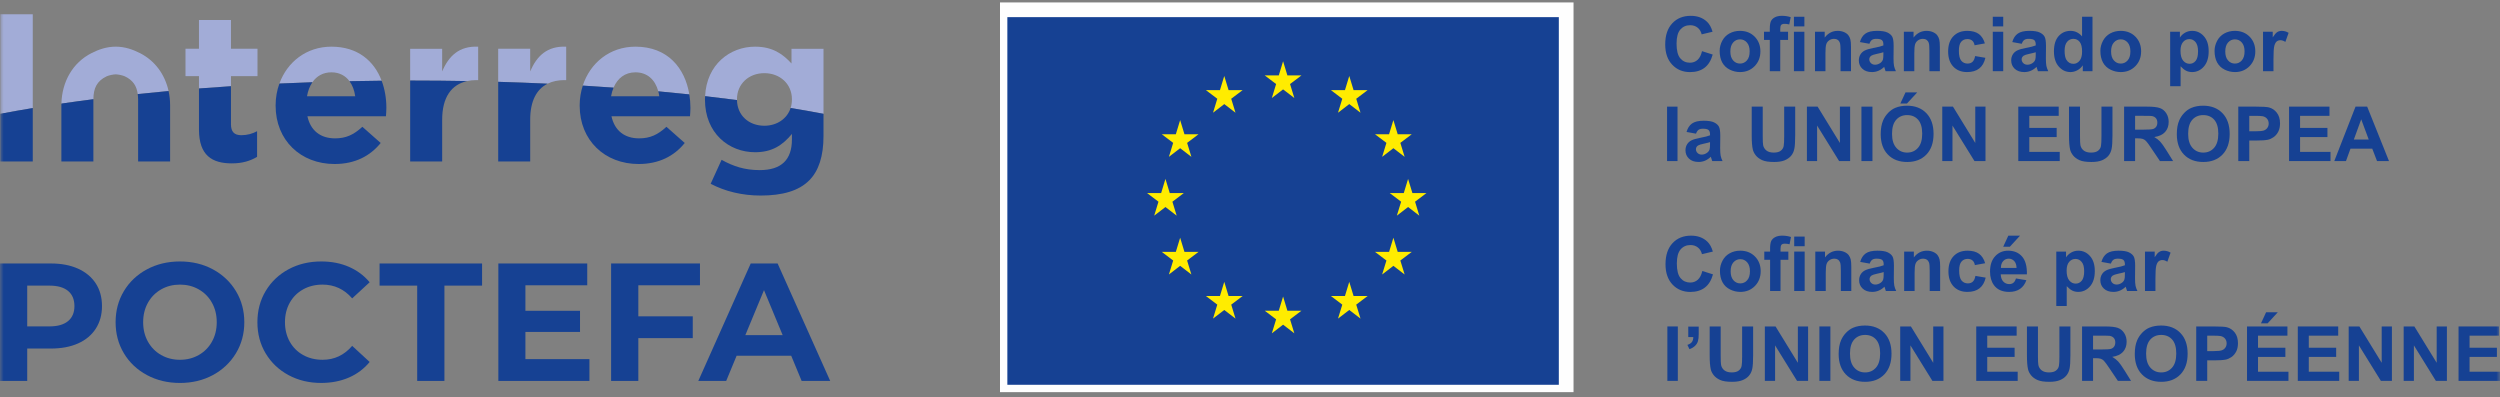
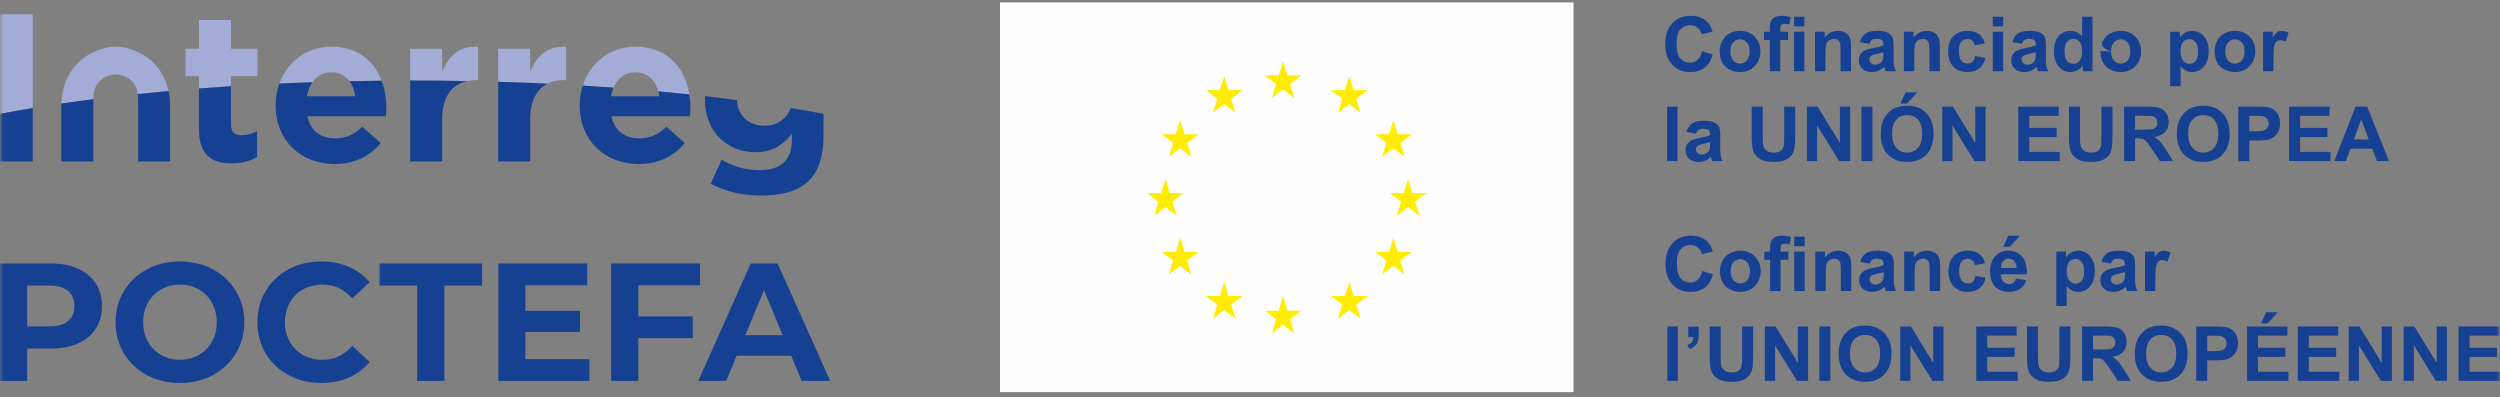
<svg xmlns="http://www.w3.org/2000/svg" xmlns:xlink="http://www.w3.org/1999/xlink" width="340px" height="54px" viewBox="0 0 340 54" version="1.1">
  <rect x="0" y="0" width="340" height="54" fill="#808080" stroke="none" />
  <title>Grupo</title>
  <defs>
    <polygon id="path-1" points="0 53 340 53 340 0 0 0" />
  </defs>
  <g id="Web" stroke="none" stroke-width="1" fill="none" fill-rule="evenodd">
    <g id="Solidigital" transform="translate(-124, -6932)">
      <g id="Grupo-18" transform="translate(79, 6665.129)">
        <g id="Grupo" transform="translate(45, 267.202)">
          <polygon id="Fill-1" fill="#FEFEFE" points="136 53 214 53 214 0 136 0" />
-           <polygon id="Fill-2" fill="#164193" points="137 52 212 52 212 2 137 2" />
          <polygon id="Fill-3" fill="#FFEC00" points="172.97 13 174.5 11.825 176.03 13 175.446 11.099 177 9.924 175.085 9.924 174.5 8 173.913 9.927 172 9.924 173.552 11.099" />
          <polygon id="Fill-4" fill="#FFEC00" points="164.972 15 166.501 13.825 168.028 15 167.446 13.099 169 11.925 167.086 11.925 166.499 10 165.913 11.928 164 11.925 165.552 13.099" />
          <polygon id="Fill-5" fill="#FFEC00" points="160.5 16 159.915 17.926 158 17.925 159.552 19.101 158.97 21 160.5 19.825 162.03 21 161.448 19.101 163 17.925 161.085 17.925" />
          <polygon id="Fill-6" fill="#FFEC00" points="158.5 27.825 160.028 29 159.448 27.101 161 25.925 159.085 25.925 158.5 24 157.915 25.929 156 25.925 157.552 27.101 156.97 29" />
          <polygon id="Fill-7" fill="#FFEC00" points="161.085 33.925 160.5 32 159.913 33.926 158 33.925 159.552 35.099 158.97 37 160.5 35.822 162.028 37 161.446 35.099 163 33.925" />
          <polygon id="Fill-8" fill="#FFEC00" points="167.085 39.924 166.5 38 165.913 39.925 164 39.924 165.552 41.099 164.97 43 166.5 41.825 168.028 43 167.448 41.099 169 39.924" />
          <polygon id="Fill-9" fill="#FFEC00" points="175.085 41.925 174.5 40 173.913 41.926 172 41.925 173.552 43.099 172.97 45 174.5 43.825 176.028 45 175.446 43.099 177 41.925" />
          <polygon id="Fill-10" fill="#FFEC00" points="184.085 39.924 183.499 38 182.912 39.925 181 39.924 182.551 41.099 181.969 43 183.499 41.825 185.029 43 184.446 41.099 186 39.924" />
          <polygon id="Fill-11" fill="#FFEC00" points="190.088 33.925 189.501 32 188.914 33.926 187 33.925 188.554 35.099 187.971 37 189.501 35.822 191.029 37 190.447 35.099 192 33.925" />
          <polygon id="Fill-12" fill="#FFEC00" points="194 25.925 192.086 25.925 191.499 24 190.914 25.926 189 25.925 190.554 27.099 189.972 29 191.499 27.822 193.027 29 192.448 27.099" />
          <polygon id="Fill-13" fill="#FFEC00" points="187.97 21 189.5 19.825 191.03 21 190.446 19.099 192 17.927 190.087 17.927 189.5 16 188.912 17.928 187 17.927 188.554 19.099" />
          <polygon id="Fill-14" fill="#FFEC00" points="183.499 10 182.914 11.926 181 11.923 182.55 13.101 181.97 15 183.501 13.824 185.028 15 184.448 13.101 186 11.923 184.084 11.923" />
          <g>
            <path d="M231.475,6.628 L232.927,7.088 C232.704,7.894 232.334,8.496 231.817,8.888 C231.299,9.279 230.643,9.475 229.848,9.475 C228.864,9.475 228.054,9.139 227.421,8.467 C226.786,7.797 226.47,6.879 226.47,5.714 C226.47,4.482 226.787,3.524 227.426,2.843 C228.062,2.161 228.9,1.821 229.937,1.821 C230.844,1.821 231.582,2.088 232.147,2.623 C232.485,2.94 232.738,3.394 232.907,3.987 L231.426,4.34 C231.336,3.956 231.154,3.653 230.876,3.431 C230.598,3.209 230.26,3.097 229.862,3.097 C229.312,3.097 228.867,3.295 228.524,3.689 C228.183,4.083 228.012,4.72 228.012,5.603 C228.012,6.538 228.18,7.205 228.518,7.602 C228.854,8 229.293,8.197 229.832,8.197 C230.23,8.197 230.572,8.072 230.859,7.819 C231.145,7.566 231.351,7.169 231.475,6.628" id="Fill-15" fill="#164193" />
            <path d="M235.328,6.668 C235.328,7.2 235.454,7.607 235.709,7.889 C235.96,8.173 236.273,8.315 236.642,8.315 C237.013,8.315 237.325,8.173 237.576,7.889 C237.828,7.607 237.953,7.197 237.953,6.659 C237.953,6.133 237.828,5.729 237.576,5.447 C237.325,5.162 237.013,5.021 236.642,5.021 C236.273,5.021 235.96,5.162 235.709,5.447 C235.454,5.729 235.328,6.136 235.328,6.668 M233.873,6.593 C233.873,6.12 233.989,5.665 234.22,5.224 C234.454,4.783 234.783,4.447 235.21,4.214 C235.636,3.982 236.113,3.866 236.638,3.866 C237.45,3.866 238.115,4.13 238.635,4.655 C239.154,5.183 239.414,5.848 239.414,6.652 C239.414,7.464 239.151,8.136 238.628,8.669 C238.104,9.203 237.444,9.47 236.647,9.47 C236.155,9.47 235.687,9.36 235.24,9.137 C234.794,8.914 234.454,8.589 234.22,8.161 C233.989,7.731 233.873,7.208 233.873,6.593" id="Fill-17" fill="#164193" />
            <path d="M239.904,3.987 L240.693,3.987 L240.693,3.583 C240.693,3.131 240.74,2.795 240.837,2.572 C240.933,2.351 241.109,2.17 241.367,2.031 C241.625,1.889 241.952,1.82 242.345,1.82 C242.75,1.82 243.146,1.881 243.535,2.002 L243.341,2.991 C243.116,2.938 242.9,2.911 242.689,2.911 C242.485,2.911 242.337,2.96 242.247,3.054 C242.158,3.151 242.114,3.335 242.114,3.608 L242.114,3.987 L243.175,3.987 L243.175,5.103 L242.114,5.103 L242.114,9.349 L240.693,9.349 L240.693,5.103 L239.904,5.103 L239.904,3.987 Z" id="Fill-19" fill="#164193" />
            <mask id="mask-2" fill="white">
              <use xlink:href="#path-1" />
            </mask>
            <g id="Clip-22" />
            <path d="M243.974,9.35 L245.395,9.35 L245.395,3.987 L243.974,3.987 L243.974,9.35 Z M243.974,3.259 L245.395,3.259 L245.395,1.947 L243.974,1.947 L243.974,3.259 Z" id="Fill-21" fill="#164193" mask="url(#mask-2)" />
            <path d="M251.735,9.349 L250.314,9.349 L250.314,6.613 C250.314,6.034 250.283,5.659 250.223,5.489 C250.162,5.318 250.064,5.186 249.926,5.092 C249.791,4.998 249.626,4.951 249.434,4.951 C249.187,4.951 248.967,5.018 248.771,5.153 C248.576,5.288 248.442,5.466 248.37,5.689 C248.298,5.91 248.261,6.321 248.261,6.921 L248.261,9.349 L246.84,9.349 L246.84,3.987 L248.159,3.987 L248.159,4.775 C248.629,4.169 249.219,3.866 249.929,3.866 C250.243,3.866 250.53,3.922 250.789,4.034 C251.048,4.147 251.245,4.291 251.378,4.466 C251.512,4.641 251.603,4.839 251.657,5.062 C251.708,5.285 251.735,5.602 251.735,6.017 L251.735,9.349 Z" id="Fill-23" fill="#164193" mask="url(#mask-2)" />
            <path d="M256.139,6.774 C255.957,6.835 255.669,6.907 255.275,6.991 C254.88,7.075 254.623,7.157 254.502,7.239 C254.316,7.37 254.223,7.537 254.223,7.738 C254.223,7.937 254.297,8.108 254.445,8.254 C254.593,8.399 254.783,8.471 255.011,8.471 C255.269,8.471 255.512,8.386 255.745,8.218 C255.916,8.089 256.029,7.934 256.083,7.749 C256.121,7.628 256.139,7.397 256.139,7.056 L256.139,6.774 Z M254.239,5.623 L252.949,5.391 C253.093,4.871 253.343,4.488 253.697,4.239 C254.05,3.989 254.577,3.865 255.275,3.865 C255.908,3.865 256.38,3.94 256.69,4.09 C256.999,4.24 257.219,4.43 257.345,4.661 C257.471,4.892 257.535,5.314 257.535,5.931 L257.519,7.587 C257.519,8.058 257.541,8.407 257.587,8.629 C257.633,8.854 257.718,9.094 257.843,9.35 L256.436,9.35 C256.4,9.256 256.355,9.114 256.301,8.931 C256.278,8.846 256.26,8.791 256.249,8.763 C256.007,8.998 255.748,9.176 255.471,9.293 C255.195,9.411 254.901,9.471 254.586,9.471 C254.035,9.471 253.598,9.32 253.28,9.02 C252.961,8.722 252.802,8.342 252.802,7.885 C252.802,7.582 252.875,7.312 253.019,7.074 C253.164,6.837 253.368,6.656 253.629,6.529 C253.89,6.403 254.267,6.292 254.759,6.198 C255.423,6.074 255.883,5.958 256.139,5.849 L256.139,5.708 C256.139,5.436 256.072,5.242 255.937,5.126 C255.801,5.009 255.547,4.951 255.173,4.951 C254.92,4.951 254.723,5 254.582,5.1 C254.44,5.199 254.326,5.374 254.239,5.623 L254.239,5.623 Z" id="Fill-24" fill="#164193" mask="url(#mask-2)" />
            <path d="M263.82,9.349 L262.399,9.349 L262.399,6.613 C262.399,6.034 262.369,5.659 262.308,5.489 C262.247,5.318 262.149,5.186 262.013,5.092 C261.876,4.998 261.711,4.951 261.519,4.951 C261.272,4.951 261.052,5.018 260.856,5.153 C260.661,5.288 260.527,5.466 260.455,5.689 C260.383,5.91 260.346,6.321 260.346,6.921 L260.346,9.349 L258.925,9.349 L258.925,3.987 L260.244,3.987 L260.244,4.775 C260.714,4.169 261.304,3.866 262.014,3.866 C262.329,3.866 262.615,3.922 262.874,4.034 C263.133,4.147 263.33,4.291 263.463,4.466 C263.597,4.641 263.688,4.839 263.742,5.062 C263.793,5.285 263.82,5.602 263.82,6.017 L263.82,9.349 Z" id="Fill-25" fill="#164193" mask="url(#mask-2)" />
            <path d="M269.943,5.572 L268.542,5.825 C268.495,5.546 268.387,5.335 268.221,5.194 C268.053,5.053 267.838,4.982 267.571,4.982 C267.217,4.982 266.934,5.103 266.724,5.348 C266.513,5.591 266.408,5.999 266.408,6.572 C266.408,7.208 266.514,7.657 266.728,7.921 C266.944,8.183 267.231,8.315 267.591,8.315 C267.86,8.315 268.082,8.238 268.253,8.084 C268.426,7.932 268.547,7.668 268.618,7.294 L270.012,7.531 C269.869,8.17 269.589,8.654 269.179,8.98 C268.768,9.307 268.217,9.47 267.525,9.47 C266.739,9.47 266.114,9.224 265.647,8.728 C265.18,8.233 264.947,7.549 264.947,6.673 C264.947,5.787 265.18,5.098 265.65,4.605 C266.118,4.112 266.752,3.866 267.55,3.866 C268.204,3.866 268.724,4.006 269.111,4.287 C269.496,4.568 269.773,4.996 269.943,5.572" id="Fill-26" fill="#164193" mask="url(#mask-2)" />
            <path d="M271.019,9.35 L272.439,9.35 L272.439,3.987 L271.019,3.987 L271.019,9.35 Z M271.019,3.259 L272.439,3.259 L272.439,1.947 L271.019,1.947 L271.019,3.259 Z" id="Fill-27" fill="#164193" mask="url(#mask-2)" />
            <path d="M276.86,6.774 C276.677,6.835 276.39,6.907 275.995,6.991 C275.601,7.075 275.343,7.157 275.222,7.239 C275.036,7.37 274.944,7.537 274.944,7.738 C274.944,7.937 275.017,8.108 275.165,8.254 C275.313,8.399 275.503,8.471 275.731,8.471 C275.989,8.471 276.232,8.386 276.465,8.218 C276.636,8.089 276.75,7.934 276.803,7.749 C276.841,7.628 276.86,7.397 276.86,7.056 L276.86,6.774 Z M274.959,5.623 L273.669,5.391 C273.813,4.871 274.063,4.488 274.417,4.239 C274.771,3.989 275.297,3.865 275.995,3.865 C276.629,3.865 277.1,3.94 277.41,4.09 C277.719,4.24 277.939,4.43 278.065,4.661 C278.191,4.892 278.255,5.314 278.255,5.931 L278.24,7.587 C278.24,8.058 278.262,8.407 278.307,8.629 C278.353,8.854 278.438,9.094 278.564,9.35 L277.157,9.35 C277.121,9.256 277.075,9.114 277.022,8.931 C276.998,8.846 276.981,8.791 276.97,8.763 C276.728,8.998 276.468,9.176 276.192,9.293 C275.915,9.411 275.621,9.471 275.307,9.471 C274.755,9.471 274.318,9.32 273.999,9.02 C273.681,8.722 273.523,8.342 273.523,7.885 C273.523,7.582 273.595,7.312 273.74,7.074 C273.884,6.837 274.088,6.656 274.349,6.529 C274.61,6.403 274.988,6.292 275.478,6.198 C276.143,6.074 276.603,5.958 276.86,5.849 L276.86,5.708 C276.86,5.436 276.792,5.242 276.657,5.126 C276.522,5.009 276.267,4.951 275.893,4.951 C275.64,4.951 275.443,5 275.302,5.1 C275.16,5.199 275.046,5.374 274.959,5.623 L274.959,5.623 Z" id="Fill-28" fill="#164193" mask="url(#mask-2)" />
            <path d="M280.787,6.552 C280.787,7.125 280.867,7.538 281.024,7.793 C281.254,8.164 281.574,8.349 281.986,8.349 C282.313,8.349 282.59,8.211 282.821,7.933 C283.049,7.655 283.163,7.241 283.163,6.688 C283.163,6.071 283.052,5.629 282.83,5.357 C282.607,5.087 282.323,4.951 281.975,4.951 C281.639,4.951 281.356,5.084 281.13,5.352 C280.902,5.619 280.787,6.02 280.787,6.552 L280.787,6.552 Z M284.58,9.349 L283.259,9.349 L283.259,8.561 C283.041,8.867 282.782,9.096 282.484,9.246 C282.186,9.396 281.884,9.47 281.581,9.47 C280.964,9.47 280.435,9.222 279.996,8.726 C279.556,8.23 279.336,7.536 279.336,6.648 C279.336,5.739 279.55,5.048 279.977,4.575 C280.406,4.101 280.947,3.866 281.601,3.866 C282.202,3.866 282.72,4.114 283.159,4.613 L283.159,1.946 L284.58,1.946 L284.58,9.349 Z" id="Fill-29" fill="#164193" mask="url(#mask-2)" />
-             <path d="M287.108,6.668 C287.108,7.2 287.234,7.607 287.487,7.889 C287.74,8.173 288.053,8.315 288.422,8.315 C288.793,8.315 289.104,8.173 289.356,7.889 C289.607,7.607 289.733,7.197 289.733,6.659 C289.733,6.133 289.607,5.729 289.356,5.447 C289.104,5.162 288.793,5.021 288.422,5.021 C288.053,5.021 287.74,5.162 287.487,5.447 C287.234,5.729 287.108,6.136 287.108,6.668 M285.651,6.593 C285.651,6.12 285.769,5.665 286,5.224 C286.234,4.783 286.563,4.447 286.99,4.214 C287.416,3.982 287.892,3.866 288.417,3.866 C289.23,3.866 289.895,4.13 290.415,4.655 C290.934,5.183 291.193,5.848 291.193,6.652 C291.193,7.464 290.931,8.136 290.407,8.669 C289.884,9.203 289.224,9.47 288.427,9.47 C287.935,9.47 287.466,9.36 287.02,9.137 C286.574,8.914 286.234,8.589 286,8.161 C285.769,7.731 285.651,7.208 285.651,6.593" id="Fill-30" fill="#164193" mask="url(#mask-2)" />
+             <path d="M287.108,6.668 C287.108,7.2 287.234,7.607 287.487,7.889 C287.74,8.173 288.053,8.315 288.422,8.315 C288.793,8.315 289.104,8.173 289.356,7.889 C289.607,7.607 289.733,7.197 289.733,6.659 C289.733,6.133 289.607,5.729 289.356,5.447 C289.104,5.162 288.793,5.021 288.422,5.021 C288.053,5.021 287.74,5.162 287.487,5.447 C287.234,5.729 287.108,6.136 287.108,6.668 C285.651,6.12 285.769,5.665 286,5.224 C286.234,4.783 286.563,4.447 286.99,4.214 C287.416,3.982 287.892,3.866 288.417,3.866 C289.23,3.866 289.895,4.13 290.415,4.655 C290.934,5.183 291.193,5.848 291.193,6.652 C291.193,7.464 290.931,8.136 290.407,8.669 C289.884,9.203 289.224,9.47 288.427,9.47 C287.935,9.47 287.466,9.36 287.02,9.137 C286.574,8.914 286.234,8.589 286,8.161 C285.769,7.731 285.651,7.208 285.651,6.593" id="Fill-30" fill="#164193" mask="url(#mask-2)" />
            <path d="M296.548,6.577 C296.548,7.18 296.668,7.626 296.906,7.913 C297.145,8.2 297.438,8.345 297.782,8.345 C298.112,8.345 298.387,8.213 298.606,7.947 C298.824,7.684 298.934,7.25 298.934,6.648 C298.934,6.086 298.821,5.668 298.595,5.395 C298.37,5.123 298.09,4.987 297.757,4.987 C297.408,4.987 297.12,5.12 296.892,5.387 C296.663,5.656 296.548,6.051 296.548,6.577 L296.548,6.577 Z M295.141,3.987 L296.466,3.987 L296.466,4.775 C296.638,4.505 296.872,4.287 297.164,4.117 C297.458,3.949 297.782,3.866 298.14,3.866 C298.764,3.866 299.293,4.109 299.728,4.598 C300.163,5.086 300.38,5.765 300.38,6.638 C300.38,7.533 300.16,8.228 299.723,8.726 C299.285,9.222 298.753,9.47 298.131,9.47 C297.834,9.47 297.565,9.412 297.325,9.294 C297.083,9.175 296.829,8.974 296.562,8.688 L296.562,11.39 L295.141,11.39 L295.141,3.987 Z" id="Fill-31" fill="#164193" mask="url(#mask-2)" />
            <path d="M302.636,6.668 C302.636,7.2 302.762,7.607 303.016,7.889 C303.268,8.173 303.58,8.315 303.95,8.315 C304.321,8.315 304.632,8.173 304.884,7.889 C305.135,7.607 305.261,7.197 305.261,6.659 C305.261,6.133 305.135,5.729 304.884,5.447 C304.632,5.162 304.321,5.021 303.95,5.021 C303.58,5.021 303.268,5.162 303.016,5.447 C302.762,5.729 302.636,6.136 302.636,6.668 M301.18,6.593 C301.18,6.12 301.297,5.665 301.528,5.224 C301.762,4.783 302.09,4.447 302.518,4.214 C302.944,3.982 303.42,3.866 303.945,3.866 C304.758,3.866 305.423,4.13 305.943,4.655 C306.462,5.183 306.721,5.848 306.721,6.652 C306.721,7.464 306.459,8.136 305.935,8.669 C305.412,9.203 304.751,9.47 303.955,9.47 C303.463,9.47 302.994,9.36 302.548,9.137 C302.101,8.914 301.762,8.589 301.528,8.161 C301.297,7.731 301.18,7.208 301.18,6.593" id="Fill-32" fill="#164193" mask="url(#mask-2)" />
            <path d="M309.193,9.349 L307.772,9.349 L307.772,3.987 L309.092,3.987 L309.092,4.75 C309.319,4.389 309.522,4.152 309.701,4.037 C309.881,3.922 310.086,3.866 310.315,3.866 C310.639,3.866 310.95,3.954 311.251,4.133 L310.81,5.37 C310.572,5.216 310.35,5.138 310.144,5.138 C309.944,5.138 309.776,5.192 309.638,5.302 C309.5,5.412 309.391,5.61 309.311,5.896 C309.232,6.181 309.193,6.781 309.193,7.693 L309.193,9.349 Z" id="Fill-33" fill="#164193" mask="url(#mask-2)" />
            <polygon id="Fill-34" fill="#164193" mask="url(#mask-2)" points="226.721 21.574 228.142 21.574 228.142 14.171 226.721 14.171" />
            <path d="M232.562,18.998 C232.38,19.059 232.092,19.131 231.698,19.214 C231.303,19.299 231.045,19.381 230.924,19.462 C230.739,19.594 230.646,19.761 230.646,19.962 C230.646,20.161 230.72,20.332 230.868,20.478 C231.016,20.622 231.206,20.695 231.434,20.695 C231.691,20.695 231.935,20.61 232.168,20.442 C232.341,20.313 232.452,20.158 232.506,19.973 C232.543,19.852 232.562,19.621 232.562,19.28 L232.562,18.998 Z M230.662,17.847 L229.371,17.615 C229.516,17.095 229.766,16.712 230.12,16.462 C230.473,16.213 231,16.089 231.698,16.089 C232.331,16.089 232.803,16.164 233.112,16.313 C233.422,16.464 233.642,16.654 233.768,16.885 C233.895,17.116 233.958,17.538 233.958,18.155 L233.942,19.811 C233.942,20.282 233.966,20.63 234.01,20.853 C234.055,21.078 234.14,21.318 234.266,21.574 L232.861,21.574 C232.823,21.48 232.778,21.338 232.724,21.155 C232.701,21.07 232.683,21.015 232.672,20.987 C232.43,21.222 232.171,21.4 231.894,21.517 C231.618,21.635 231.324,21.695 231.009,21.695 C230.458,21.695 230.021,21.544 229.703,21.244 C229.384,20.944 229.225,20.566 229.225,20.109 C229.225,19.806 229.298,19.536 229.442,19.298 C229.587,19.061 229.791,18.88 230.052,18.753 C230.313,18.627 230.69,18.516 231.182,18.422 C231.845,18.298 232.306,18.181 232.562,18.073 L232.562,17.932 C232.562,17.66 232.495,17.466 232.359,17.349 C232.224,17.233 231.97,17.175 231.596,17.175 C231.343,17.175 231.146,17.224 231.005,17.324 C230.863,17.423 230.748,17.597 230.662,17.847 L230.662,17.847 Z" id="Fill-35" fill="#164193" mask="url(#mask-2)" />
            <path d="M238.234,14.17 L239.731,14.17 L239.731,18.18 C239.731,18.815 239.75,19.228 239.787,19.417 C239.852,19.72 240.004,19.963 240.245,20.147 C240.485,20.33 240.815,20.421 241.233,20.421 C241.658,20.421 241.977,20.335 242.194,20.162 C242.409,19.988 242.54,19.776 242.582,19.523 C242.626,19.271 242.648,18.852 242.648,18.266 L242.648,14.17 L244.146,14.17 L244.146,18.059 C244.146,18.947 244.105,19.575 244.023,19.943 C243.943,20.308 243.794,20.619 243.577,20.872 C243.359,21.123 243.068,21.324 242.705,21.475 C242.34,21.624 241.865,21.699 241.279,21.699 C240.572,21.699 240.034,21.618 239.668,21.454 C239.303,21.291 239.014,21.079 238.8,20.819 C238.59,20.558 238.448,20.283 238.382,19.998 C238.283,19.574 238.234,18.947 238.234,18.118 L238.234,14.17 Z" id="Fill-36" fill="#164193" mask="url(#mask-2)" />
            <polygon id="Fill-37" fill="#164193" mask="url(#mask-2)" points="245.739 21.573 245.739 14.17 247.194 14.17 250.228 19.113 250.228 14.17 251.619 14.17 251.619 21.573 250.118 21.573 247.128 16.746 247.128 21.573" />
            <polygon id="Fill-38" fill="#164193" mask="url(#mask-2)" points="253.156 21.574 254.653 21.574 254.653 14.171 253.156 14.171" />
            <path d="M258.45,13.746 L259.148,12.236 L260.74,12.236 L259.35,13.746 L258.45,13.746 Z M257.316,17.867 C257.316,18.705 257.511,19.341 257.9,19.773 C258.286,20.206 258.778,20.422 259.376,20.422 C259.971,20.422 260.462,20.207 260.844,19.779 C261.226,19.349 261.419,18.705 261.419,17.846 C261.419,16.999 261.232,16.365 260.859,15.947 C260.487,15.531 259.992,15.322 259.376,15.322 C258.758,15.322 258.261,15.533 257.884,15.955 C257.505,16.379 257.316,17.014 257.316,17.867 L257.316,17.867 Z M255.776,17.917 C255.776,17.164 255.888,16.531 256.114,16.019 C256.282,15.641 256.513,15.303 256.804,15.003 C257.096,14.704 257.414,14.481 257.763,14.336 C258.223,14.142 258.756,14.044 259.36,14.044 C260.452,14.044 261.326,14.382 261.982,15.058 C262.637,15.735 262.964,16.677 262.964,17.883 C262.964,19.077 262.64,20.011 261.989,20.688 C261.339,21.361 260.468,21.699 259.38,21.699 C258.278,21.699 257.401,21.364 256.751,20.691 C256.1,20.021 255.776,19.096 255.776,17.917 L255.776,17.917 Z" id="Fill-39" fill="#164193" mask="url(#mask-2)" />
            <polygon id="Fill-40" fill="#164193" mask="url(#mask-2)" points="264.148 21.573 264.148 14.17 265.603 14.17 268.637 19.113 268.637 14.17 270.028 14.17 270.028 21.573 268.527 21.573 265.537 16.746 265.537 21.573" />
            <polygon id="Fill-41" fill="#164193" mask="url(#mask-2)" points="274.488 21.573 274.488 14.17 279.983 14.17 279.983 15.423 275.984 15.423 275.984 17.063 279.706 17.063 279.706 18.311 275.984 18.311 275.984 20.325 280.124 20.325 280.124 21.573" />
            <path d="M281.384,14.17 L282.881,14.17 L282.881,18.18 C282.881,18.815 282.9,19.228 282.937,19.417 C283.002,19.72 283.154,19.963 283.395,20.147 C283.635,20.33 283.965,20.421 284.383,20.421 C284.808,20.421 285.127,20.335 285.344,20.162 C285.559,19.988 285.69,19.776 285.732,19.523 C285.776,19.271 285.798,18.852 285.798,18.266 L285.798,14.17 L287.296,14.17 L287.296,18.059 C287.296,18.947 287.255,19.575 287.173,19.943 C287.093,20.308 286.944,20.619 286.727,20.872 C286.51,21.123 286.218,21.324 285.855,21.475 C285.49,21.624 285.015,21.699 284.429,21.699 C283.722,21.699 283.184,21.618 282.818,21.454 C282.453,21.291 282.164,21.079 281.95,20.819 C281.74,20.558 281.598,20.283 281.532,19.998 C281.435,19.574 281.384,18.947 281.384,18.118 L281.384,14.17 Z" id="Fill-42" fill="#164193" mask="url(#mask-2)" />
            <path d="M290.374,17.301 L291.482,17.301 C292.199,17.301 292.647,17.271 292.826,17.21 C293.006,17.15 293.145,17.045 293.246,16.898 C293.347,16.748 293.398,16.563 293.398,16.342 C293.398,16.092 293.331,15.891 293.199,15.739 C293.065,15.585 292.878,15.488 292.635,15.447 C292.514,15.431 292.149,15.422 291.542,15.422 L290.374,15.422 L290.374,17.301 Z M288.878,21.573 L288.878,14.171 L292.028,14.171 C292.82,14.171 293.395,14.237 293.755,14.37 C294.114,14.502 294.401,14.739 294.617,15.08 C294.832,15.419 294.94,15.808 294.94,16.246 C294.94,16.802 294.777,17.26 294.45,17.621 C294.122,17.984 293.634,18.212 292.983,18.306 C293.307,18.494 293.575,18.701 293.785,18.927 C293.996,19.152 294.279,19.554 294.637,20.128 L295.541,21.573 L293.752,21.573 L292.669,19.962 C292.286,19.386 292.023,19.023 291.88,18.874 C291.739,18.725 291.589,18.621 291.431,18.566 C291.272,18.51 291.022,18.483 290.678,18.483 L290.374,18.483 L290.374,21.573 L288.878,21.573 Z" id="Fill-43" fill="#164193" mask="url(#mask-2)" />
            <path d="M297.589,17.867 C297.589,18.705 297.782,19.341 298.17,19.772 C298.557,20.206 299.049,20.422 299.646,20.422 C300.242,20.422 300.732,20.207 301.114,19.779 C301.498,19.349 301.69,18.705 301.69,17.846 C301.69,16.999 301.503,16.364 301.13,15.948 C300.758,15.531 300.262,15.322 299.646,15.322 C299.029,15.322 298.533,15.532 298.155,15.955 C297.777,16.378 297.589,17.016 297.589,17.867 M296.047,17.917 C296.047,17.163 296.158,16.531 296.385,16.019 C296.553,15.642 296.784,15.303 297.076,15.003 C297.367,14.703 297.686,14.482 298.034,14.338 C298.496,14.141 299.029,14.044 299.631,14.044 C300.723,14.044 301.599,14.382 302.254,15.06 C302.909,15.736 303.236,16.677 303.236,17.882 C303.236,19.077 302.911,20.013 302.26,20.688 C301.61,21.363 300.74,21.699 299.651,21.699 C298.549,21.699 297.674,21.364 297.023,20.692 C296.372,20.02 296.047,19.096 296.047,17.917" id="Fill-44" fill="#164193" mask="url(#mask-2)" />
            <path d="M305.902,15.423 L305.902,17.523 L306.721,17.523 C307.31,17.523 307.705,17.485 307.905,17.407 C308.103,17.33 308.258,17.209 308.371,17.044 C308.485,16.879 308.541,16.686 308.541,16.468 C308.541,16.198 308.461,15.977 308.304,15.801 C308.145,15.627 307.945,15.517 307.702,15.473 C307.523,15.44 307.164,15.423 306.625,15.423 L305.902,15.423 Z M304.406,21.573 L304.406,14.17 L306.806,14.17 C307.718,14.17 308.31,14.208 308.587,14.281 C309.011,14.393 309.366,14.635 309.652,15.005 C309.94,15.379 310.083,15.859 310.083,16.448 C310.083,16.903 310,17.284 309.835,17.594 C309.67,17.904 309.461,18.146 309.206,18.324 C308.951,18.499 308.694,18.617 308.43,18.675 C308.073,18.746 307.556,18.78 306.877,18.78 L305.902,18.78 L305.902,21.573 L304.406,21.573 Z" id="Fill-45" fill="#164193" mask="url(#mask-2)" />
            <polygon id="Fill-46" fill="#164193" mask="url(#mask-2)" points="311.312 21.573 311.312 14.17 316.807 14.17 316.807 15.423 312.809 15.423 312.809 17.063 316.531 17.063 316.531 18.311 312.809 18.311 312.809 20.325 316.949 20.325 316.949 21.573" />
            <path d="M322.147,18.644 L321.125,15.897 L320.124,18.644 L322.147,18.644 Z M324.902,21.574 L323.275,21.574 L322.628,19.892 L319.663,19.892 L319.052,21.574 L317.464,21.574 L320.352,14.17 L321.935,14.17 L324.902,21.574 Z" id="Fill-47" fill="#164193" mask="url(#mask-2)" />
            <path d="M231.515,36.524 L232.966,36.984 C232.743,37.792 232.373,38.392 231.856,38.784 C231.339,39.177 230.682,39.373 229.887,39.373 C228.903,39.373 228.093,39.037 227.46,38.365 C226.826,37.693 226.509,36.775 226.509,35.61 C226.509,34.378 226.828,33.422 227.464,32.739 C228.101,32.058 228.939,31.717 229.978,31.717 C230.885,31.717 231.62,31.984 232.186,32.519 C232.524,32.836 232.777,33.291 232.945,33.883 L231.465,34.237 C231.377,33.853 231.193,33.55 230.916,33.328 C230.638,33.106 230.3,32.995 229.902,32.995 C229.352,32.995 228.906,33.191 228.565,33.585 C228.222,33.979 228.051,34.616 228.051,35.499 C228.051,36.434 228.219,37.101 228.557,37.499 C228.895,37.896 229.332,38.095 229.871,38.095 C230.27,38.095 230.611,37.968 230.899,37.715 C231.183,37.462 231.389,37.067 231.515,36.524" id="Fill-48" fill="#164193" mask="url(#mask-2)" />
            <path d="M235.368,36.564 C235.368,37.096 235.495,37.503 235.748,37.785 C236,38.07 236.313,38.211 236.682,38.211 C237.053,38.211 237.364,38.07 237.616,37.785 C237.867,37.503 237.993,37.093 237.993,36.555 C237.993,36.029 237.867,35.625 237.616,35.343 C237.364,35.059 237.053,34.917 236.682,34.917 C236.313,34.917 236,35.059 235.748,35.343 C235.495,35.625 235.368,36.032 235.368,36.564 M233.912,36.489 C233.912,36.018 234.029,35.561 234.261,35.12 C234.494,34.679 234.823,34.343 235.25,34.11 C235.676,33.878 236.152,33.762 236.677,33.762 C237.49,33.762 238.155,34.026 238.675,34.553 C239.194,35.079 239.453,35.745 239.453,36.55 C239.453,37.362 239.191,38.033 238.667,38.567 C238.144,39.099 237.484,39.368 236.688,39.368 C236.195,39.368 235.726,39.256 235.28,39.033 C234.834,38.812 234.494,38.486 234.261,38.057 C234.029,37.627 233.912,37.104 233.912,36.489" id="Fill-49" fill="#164193" mask="url(#mask-2)" />
            <path d="M239.943,33.883 L240.732,33.883 L240.732,33.48 C240.732,33.029 240.779,32.692 240.877,32.469 C240.973,32.247 241.149,32.067 241.407,31.927 C241.664,31.787 241.991,31.717 242.386,31.717 C242.79,31.717 243.186,31.776 243.574,31.899 L243.381,32.888 C243.156,32.835 242.939,32.808 242.73,32.808 C242.524,32.808 242.376,32.856 242.287,32.951 C242.197,33.048 242.153,33.232 242.153,33.503 L242.153,33.883 L243.216,33.883 L243.216,34.999 L242.153,34.999 L242.153,39.246 L240.732,39.246 L240.732,34.999 L239.943,34.999 L239.943,33.883 Z" id="Fill-50" fill="#164193" mask="url(#mask-2)" />
            <path d="M244.013,39.245 L245.434,39.245 L245.434,33.883 L244.013,33.883 L244.013,39.245 Z M244.013,33.156 L245.434,33.156 L245.434,31.844 L244.013,31.844 L244.013,33.156 Z" id="Fill-51" fill="#164193" mask="url(#mask-2)" />
            <path d="M251.776,39.246 L250.355,39.246 L250.355,36.51 C250.355,35.929 250.325,35.555 250.263,35.386 C250.202,35.215 250.105,35.083 249.968,34.989 C249.831,34.894 249.666,34.847 249.474,34.847 C249.228,34.847 249.008,34.915 248.813,35.05 C248.616,35.185 248.483,35.362 248.41,35.585 C248.338,35.806 248.302,36.218 248.302,36.816 L248.302,39.246 L246.881,39.246 L246.881,33.883 L248.201,33.883 L248.201,34.672 C248.67,34.066 249.259,33.763 249.97,33.763 C250.284,33.763 250.57,33.818 250.829,33.931 C251.089,34.044 251.285,34.188 251.419,34.362 C251.552,34.538 251.644,34.736 251.697,34.959 C251.749,35.18 251.776,35.499 251.776,35.913 L251.776,39.246 Z" id="Fill-52" fill="#164193" mask="url(#mask-2)" />
            <path d="M256.179,36.671 C255.997,36.732 255.709,36.804 255.315,36.887 C254.92,36.972 254.662,37.054 254.541,37.135 C254.356,37.267 254.263,37.432 254.263,37.635 C254.263,37.834 254.337,38.005 254.485,38.149 C254.632,38.295 254.823,38.368 255.05,38.368 C255.308,38.368 255.552,38.283 255.785,38.115 C255.957,37.988 256.069,37.831 256.122,37.646 C256.16,37.523 256.179,37.294 256.179,36.953 L256.179,36.671 Z M254.279,35.52 L252.988,35.288 C253.133,34.768 253.383,34.385 253.736,34.135 C254.09,33.887 254.617,33.762 255.315,33.762 C255.948,33.762 256.42,33.837 256.729,33.986 C257.039,34.137 257.259,34.327 257.385,34.558 C257.51,34.787 257.575,35.211 257.575,35.828 L257.559,37.484 C257.559,37.955 257.581,38.302 257.627,38.526 C257.672,38.751 257.757,38.989 257.883,39.247 L256.476,39.247 C256.44,39.151 256.394,39.011 256.341,38.826 C256.317,38.743 256.3,38.686 256.291,38.66 C256.047,38.897 255.788,39.072 255.511,39.19 C255.234,39.308 254.94,39.368 254.626,39.368 C254.074,39.368 253.637,39.217 253.32,38.917 C253.001,38.617 252.842,38.24 252.842,37.782 C252.842,37.479 252.914,37.209 253.059,36.97 C253.204,36.733 253.408,36.553 253.669,36.426 C253.93,36.3 254.307,36.19 254.799,36.095 C255.462,35.971 255.923,35.854 256.179,35.746 L256.179,35.605 C256.179,35.332 256.111,35.139 255.976,35.022 C255.841,34.906 255.586,34.847 255.212,34.847 C254.959,34.847 254.763,34.898 254.621,34.997 C254.48,35.096 254.365,35.27 254.279,35.52 L254.279,35.52 Z" id="Fill-53" fill="#164193" mask="url(#mask-2)" />
            <path d="M263.86,39.246 L262.439,39.246 L262.439,36.51 C262.439,35.929 262.409,35.555 262.348,35.386 C262.286,35.215 262.189,35.083 262.052,34.989 C261.915,34.894 261.75,34.847 261.559,34.847 C261.312,34.847 261.092,34.915 260.897,35.05 C260.7,35.185 260.567,35.362 260.494,35.585 C260.422,35.806 260.386,36.218 260.386,36.816 L260.386,39.246 L258.965,39.246 L258.965,33.883 L260.284,33.883 L260.284,34.672 C260.754,34.066 261.343,33.763 262.054,33.763 C262.368,33.763 262.654,33.818 262.914,33.931 C263.173,34.044 263.369,34.188 263.503,34.362 C263.637,34.538 263.728,34.736 263.781,34.959 C263.833,35.18 263.86,35.499 263.86,35.913 L263.86,39.246 Z" id="Fill-54" fill="#164193" mask="url(#mask-2)" />
            <path d="M269.982,35.469 L268.582,35.722 C268.535,35.442 268.426,35.232 268.261,35.089 C268.093,34.948 267.878,34.877 267.61,34.877 C267.257,34.877 266.974,34.999 266.763,35.244 C266.552,35.488 266.447,35.897 266.447,36.469 C266.447,37.105 266.554,37.554 266.768,37.816 C266.983,38.079 267.271,38.21 267.631,38.21 C267.9,38.21 268.121,38.134 268.294,37.981 C268.465,37.828 268.586,37.565 268.657,37.191 L270.053,37.428 C269.908,38.068 269.629,38.55 269.218,38.877 C268.808,39.203 268.256,39.367 267.565,39.367 C266.779,39.367 266.153,39.119 265.686,38.624 C265.22,38.13 264.987,37.445 264.987,36.569 C264.987,35.684 265.22,34.995 265.69,34.502 C266.158,34.009 266.791,33.762 267.59,33.762 C268.244,33.762 268.764,33.902 269.151,34.183 C269.536,34.464 269.812,34.893 269.982,35.469" id="Fill-55" fill="#164193" mask="url(#mask-2)" />
            <path d="M272.435,33.227 L273.133,31.716 L274.725,31.716 L273.336,33.227 L272.435,33.227 Z M274.25,36.106 C274.239,35.694 274.134,35.382 273.931,35.169 C273.729,34.955 273.483,34.847 273.194,34.847 C272.883,34.847 272.627,34.96 272.425,35.186 C272.223,35.412 272.122,35.718 272.125,36.106 L274.25,36.106 Z M274.169,37.539 L275.585,37.776 C275.403,38.294 275.115,38.69 274.722,38.96 C274.329,39.231 273.839,39.368 273.249,39.368 C272.314,39.368 271.624,39.062 271.176,38.453 C270.822,37.964 270.645,37.349 270.645,36.605 C270.645,35.716 270.877,35.019 271.343,34.517 C271.808,34.013 272.396,33.762 273.106,33.762 C273.906,33.762 274.536,34.026 274.999,34.553 C275.459,35.079 275.681,35.886 275.66,36.974 L272.102,36.974 C272.111,37.394 272.226,37.721 272.444,37.956 C272.664,38.19 272.936,38.307 273.265,38.307 C273.486,38.307 273.674,38.245 273.824,38.124 C273.977,38.004 274.092,37.807 274.169,37.539 L274.169,37.539 Z" id="Fill-56" fill="#164193" mask="url(#mask-2)" />
            <path d="M281.061,36.473 C281.061,37.076 281.18,37.522 281.419,37.809 C281.658,38.098 281.95,38.241 282.295,38.241 C282.625,38.241 282.9,38.109 283.118,37.845 C283.337,37.58 283.447,37.147 283.447,36.544 C283.447,35.982 283.334,35.564 283.107,35.291 C282.882,35.02 282.603,34.883 282.269,34.883 C281.92,34.883 281.633,35.016 281.405,35.285 C281.175,35.552 281.061,35.947 281.061,36.473 L281.061,36.473 Z M279.655,33.883 L280.981,33.883 L280.981,34.671 C281.152,34.403 281.384,34.183 281.677,34.015 C281.971,33.847 282.296,33.762 282.653,33.762 C283.277,33.762 283.805,34.005 284.24,34.494 C284.676,34.982 284.893,35.663 284.893,36.534 C284.893,37.429 284.674,38.126 284.236,38.622 C283.797,39.12 283.266,39.366 282.644,39.366 C282.346,39.366 282.078,39.308 281.837,39.191 C281.595,39.073 281.342,38.87 281.075,38.585 L281.075,41.286 L279.655,41.286 L279.655,33.883 Z" id="Fill-57" fill="#164193" mask="url(#mask-2)" />
            <path d="M288.984,36.671 C288.802,36.732 288.514,36.804 288.12,36.887 C287.725,36.972 287.467,37.054 287.346,37.135 C287.161,37.267 287.068,37.432 287.068,37.635 C287.068,37.834 287.142,38.005 287.29,38.149 C287.437,38.295 287.628,38.368 287.856,38.368 C288.113,38.368 288.357,38.283 288.59,38.115 C288.762,37.988 288.874,37.831 288.928,37.646 C288.965,37.523 288.984,37.294 288.984,36.953 L288.984,36.671 Z M287.084,35.52 L285.793,35.288 C285.938,34.768 286.188,34.385 286.541,34.135 C286.895,33.887 287.422,33.762 288.12,33.762 C288.753,33.762 289.225,33.837 289.534,33.986 C289.844,34.137 290.064,34.327 290.19,34.558 C290.317,34.787 290.38,35.211 290.38,35.828 L290.364,37.484 C290.364,37.955 290.388,38.302 290.432,38.526 C290.477,38.751 290.562,38.989 290.688,39.247 L289.283,39.247 C289.245,39.151 289.199,39.011 289.146,38.826 C289.122,38.743 289.105,38.686 289.096,38.66 C288.852,38.897 288.593,39.072 288.316,39.19 C288.039,39.308 287.746,39.368 287.431,39.368 C286.879,39.368 286.444,39.217 286.125,38.917 C285.806,38.617 285.647,38.24 285.647,37.782 C285.647,37.479 285.719,37.209 285.864,36.97 C286.009,36.733 286.213,36.553 286.474,36.426 C286.735,36.3 287.112,36.19 287.604,36.095 C288.267,35.971 288.728,35.854 288.984,35.746 L288.984,35.605 C288.984,35.332 288.917,35.139 288.781,35.022 C288.646,34.906 288.392,34.847 288.017,34.847 C287.764,34.847 287.568,34.898 287.426,34.997 C287.285,35.096 287.17,35.27 287.084,35.52 L287.084,35.52 Z" id="Fill-58" fill="#164193" mask="url(#mask-2)" />
            <path d="M293.139,39.246 L291.718,39.246 L291.718,33.883 L293.039,33.883 L293.039,34.645 C293.265,34.285 293.468,34.048 293.647,33.934 C293.828,33.819 294.032,33.763 294.262,33.763 C294.585,33.763 294.897,33.85 295.198,34.029 L294.757,35.266 C294.518,35.111 294.296,35.034 294.09,35.034 C293.891,35.034 293.722,35.089 293.584,35.199 C293.446,35.309 293.337,35.505 293.257,35.792 C293.179,36.078 293.139,36.678 293.139,37.59 L293.139,39.246 Z" id="Fill-59" fill="#164193" mask="url(#mask-2)" />
            <polygon id="Fill-60" fill="#164193" mask="url(#mask-2)" points="226.762 51.469 228.183 51.469 228.183 44.066 226.762 44.066" />
            <path d="M229.604,44.087 L231.025,44.087 L231.025,45.101 C231.025,45.513 230.989,45.838 230.918,46.075 C230.847,46.312 230.714,46.525 230.517,46.714 C230.319,46.902 230.069,47.049 229.766,47.158 L229.488,46.572 C229.774,46.476 229.978,46.348 230.099,46.183 C230.22,46.018 230.285,45.792 230.291,45.506 L229.604,45.506 L229.604,44.087 Z" id="Fill-61" fill="#164193" mask="url(#mask-2)" />
            <path d="M232.516,44.067 L234.013,44.067 L234.013,48.076 C234.013,48.712 234.032,49.125 234.068,49.313 C234.132,49.616 234.285,49.86 234.525,50.043 C234.767,50.227 235.096,50.318 235.514,50.318 C235.938,50.318 236.259,50.232 236.474,50.059 C236.691,49.885 236.82,49.673 236.864,49.42 C236.908,49.167 236.93,48.748 236.93,48.161 L236.93,44.067 L238.426,44.067 L238.426,47.955 C238.426,48.844 238.386,49.472 238.305,49.838 C238.224,50.205 238.076,50.514 237.857,50.767 C237.641,51.02 237.35,51.222 236.987,51.371 C236.622,51.52 236.147,51.596 235.559,51.596 C234.852,51.596 234.316,51.514 233.95,51.351 C233.584,51.188 233.294,50.976 233.082,50.715 C232.87,50.455 232.73,50.181 232.663,49.894 C232.565,49.47 232.516,48.844 232.516,48.015 L232.516,44.067 Z" id="Fill-62" fill="#164193" mask="url(#mask-2)" />
            <polygon id="Fill-63" fill="#164193" mask="url(#mask-2)" points="240.019 51.47 240.019 44.067 241.475 44.067 244.509 49.01 244.509 44.067 245.9 44.067 245.9 51.47 244.399 51.47 241.411 46.643 241.411 51.47" />
            <polygon id="Fill-64" fill="#164193" mask="url(#mask-2)" points="247.436 51.469 248.933 51.469 248.933 44.066 247.436 44.066" />
            <path d="M251.598,47.763 C251.598,48.602 251.792,49.237 252.18,49.669 C252.566,50.102 253.06,50.319 253.656,50.319 C254.253,50.319 254.742,50.104 255.125,49.675 C255.507,49.245 255.699,48.602 255.699,47.743 C255.699,46.895 255.512,46.263 255.14,45.845 C254.769,45.427 254.273,45.219 253.656,45.219 C253.04,45.219 252.543,45.429 252.164,45.851 C251.787,46.274 251.598,46.911 251.598,47.763 M250.056,47.813 C250.056,47.06 250.168,46.426 250.394,45.916 C250.562,45.537 250.793,45.2 251.086,44.9 C251.377,44.6 251.696,44.379 252.043,44.233 C252.505,44.038 253.038,43.941 253.642,43.941 C254.732,43.941 255.608,44.278 256.263,44.955 C256.919,45.633 257.246,46.573 257.246,47.777 C257.246,48.974 256.92,49.909 256.27,50.584 C255.619,51.259 254.75,51.597 253.66,51.597 C252.559,51.597 251.683,51.261 251.032,50.589 C250.382,49.917 250.056,48.992 250.056,47.813" id="Fill-65" fill="#164193" mask="url(#mask-2)" />
            <polygon id="Fill-66" fill="#164193" mask="url(#mask-2)" points="258.428 51.47 258.428 44.067 259.884 44.067 262.918 49.01 262.918 44.067 264.309 44.067 264.309 51.47 262.808 51.47 259.82 46.643 259.82 51.47" />
            <polygon id="Fill-67" fill="#164193" mask="url(#mask-2)" points="268.769 51.47 268.769 44.067 274.264 44.067 274.264 45.319 270.265 45.319 270.265 46.96 273.987 46.96 273.987 48.208 270.265 48.208 270.265 50.222 274.405 50.222 274.405 51.47" />
            <path d="M275.665,44.067 L277.162,44.067 L277.162,48.076 C277.162,48.712 277.181,49.125 277.217,49.313 C277.281,49.616 277.434,49.86 277.676,50.043 C277.916,50.227 278.245,50.318 278.663,50.318 C279.087,50.318 279.408,50.232 279.623,50.059 C279.84,49.885 279.969,49.673 280.013,49.42 C280.057,49.167 280.079,48.748 280.079,48.161 L280.079,44.067 L281.575,44.067 L281.575,47.955 C281.575,48.844 281.535,49.472 281.454,49.838 C281.373,50.205 281.225,50.514 281.006,50.767 C280.79,51.02 280.499,51.222 280.136,51.371 C279.771,51.52 279.296,51.596 278.71,51.596 C278.001,51.596 277.465,51.514 277.099,51.351 C276.733,51.188 276.443,50.976 276.231,50.715 C276.019,50.455 275.879,50.181 275.812,49.894 C275.714,49.47 275.665,48.844 275.665,48.015 L275.665,44.067 Z" id="Fill-68" fill="#164193" mask="url(#mask-2)" />
            <path d="M284.655,47.198 L285.763,47.198 C286.48,47.198 286.928,47.168 287.107,47.107 C287.287,47.047 287.426,46.942 287.527,46.794 C287.628,46.645 287.68,46.46 287.68,46.239 C287.68,45.989 287.612,45.788 287.48,45.636 C287.346,45.482 287.159,45.385 286.916,45.344 C286.795,45.328 286.43,45.319 285.823,45.319 L284.655,45.319 L284.655,47.198 Z M283.159,51.469 L283.159,44.067 L286.309,44.067 C287.101,44.067 287.676,44.133 288.036,44.267 C288.395,44.399 288.682,44.636 288.898,44.976 C289.113,45.315 289.221,45.705 289.221,46.141 C289.221,46.697 289.058,47.157 288.731,47.518 C288.403,47.881 287.915,48.108 287.265,48.202 C287.588,48.391 287.856,48.598 288.066,48.824 C288.277,49.05 288.56,49.45 288.918,50.025 L289.822,51.469 L288.033,51.469 L286.95,49.858 C286.567,49.282 286.304,48.92 286.161,48.771 C286.021,48.621 285.87,48.518 285.713,48.463 C285.553,48.406 285.303,48.38 284.959,48.38 L284.655,48.38 L284.655,51.469 L283.159,51.469 Z" id="Fill-69" fill="#164193" mask="url(#mask-2)" />
            <path d="M291.871,47.763 C291.871,48.602 292.064,49.237 292.452,49.669 C292.839,50.102 293.333,50.319 293.928,50.319 C294.526,50.319 295.014,50.104 295.396,49.675 C295.78,49.245 295.972,48.602 295.972,47.743 C295.972,46.895 295.785,46.263 295.412,45.845 C295.04,45.427 294.546,45.219 293.928,45.219 C293.312,45.219 292.815,45.429 292.437,45.851 C292.059,46.274 291.871,46.911 291.871,47.763 M290.329,47.813 C290.329,47.06 290.44,46.426 290.667,45.916 C290.835,45.537 291.066,45.2 291.358,44.9 C291.649,44.6 291.968,44.379 292.316,44.233 C292.778,44.038 293.311,43.941 293.913,43.941 C295.005,43.941 295.881,44.278 296.536,44.955 C297.191,45.633 297.518,46.573 297.518,47.777 C297.518,48.974 297.193,49.909 296.542,50.584 C295.892,51.259 295.022,51.597 293.933,51.597 C292.831,51.597 291.956,51.261 291.305,50.589 C290.654,49.917 290.329,48.992 290.329,47.813" id="Fill-70" fill="#164193" mask="url(#mask-2)" />
            <path d="M300.183,45.319 L300.183,47.42 L301.002,47.42 C301.591,47.42 301.986,47.382 302.185,47.303 C302.384,47.227 302.539,47.106 302.652,46.939 C302.765,46.776 302.822,46.583 302.822,46.365 C302.822,46.095 302.742,45.873 302.585,45.698 C302.426,45.523 302.226,45.413 301.983,45.369 C301.804,45.336 301.445,45.319 300.906,45.319 L300.183,45.319 Z M298.687,51.47 L298.687,44.067 L301.088,44.067 C301.998,44.067 302.591,44.104 302.868,44.178 C303.292,44.289 303.647,44.531 303.935,44.902 C304.221,45.274 304.364,45.756 304.364,46.344 C304.364,46.798 304.281,47.181 304.117,47.49 C303.951,47.8 303.742,48.043 303.487,48.22 C303.232,48.396 302.975,48.514 302.71,48.572 C302.354,48.643 301.837,48.677 301.159,48.677 L300.183,48.677 L300.183,51.47 L298.687,51.47 Z" id="Fill-71" fill="#164193" mask="url(#mask-2)" />
            <path d="M307.494,43.643 L308.192,42.133 L309.784,42.133 L308.395,43.643 L307.494,43.643 Z M305.594,51.47 L305.594,44.067 L311.089,44.067 L311.089,45.319 L307.09,45.319 L307.09,46.96 L310.811,46.96 L310.811,48.208 L307.09,48.208 L307.09,50.222 L311.23,50.222 L311.23,51.47 L305.594,51.47 Z" id="Fill-72" fill="#164193" mask="url(#mask-2)" />
            <polygon id="Fill-73" fill="#164193" mask="url(#mask-2)" points="312.5 51.47 312.5 44.067 317.995 44.067 317.995 45.319 313.996 45.319 313.996 46.96 317.718 46.96 317.718 48.208 313.996 48.208 313.996 50.222 318.136 50.222 318.136 51.47" />
            <polygon id="Fill-74" fill="#164193" mask="url(#mask-2)" points="319.421 51.47 319.421 44.067 320.877 44.067 323.91 49.01 323.91 44.067 325.301 44.067 325.301 51.47 323.8 51.47 320.812 46.643 320.812 51.47" />
            <polygon id="Fill-75" fill="#164193" mask="url(#mask-2)" points="326.9 51.47 326.9 44.067 328.355 44.067 331.389 49.01 331.389 44.067 332.78 44.067 332.78 51.47 331.279 51.47 328.291 46.643 328.291 51.47" />
            <polygon id="Fill-76" fill="#164193" mask="url(#mask-2)" points="334.363 51.47 334.363 44.067 339.859 44.067 339.859 45.319 335.86 45.319 335.86 46.96 339.582 46.96 339.582 48.208 335.86 48.208 335.86 50.222 340 50.222 340 51.47" />
            <path d="M86.425,9.505 C88.034,9.505 89.114,10.523 89.527,12.088 C90.951,12.22 92.358,12.359 93.746,12.507 C93.163,8.936 90.816,6.016 86.425,6.016 C82.919,6.016 80.25,8.24 79.26,11.309 C80.669,11.394 82.061,11.488 83.444,11.589 C83.988,10.298 85.011,9.505 86.425,9.505" id="Fill-77" fill="#A2ACD7" mask="url(#mask-2)" />
            <path d="M78.837,14.052 C78.837,18.743 82.244,21.974 86.854,21.974 C89.632,21.974 91.694,20.887 93.124,19.115 L90.635,16.913 C89.431,18.027 88.373,18.486 86.913,18.486 C84.964,18.486 83.59,17.456 83.161,15.483 L93.841,15.483 C93.87,15.082 93.898,14.682 93.898,14.338 C93.898,13.717 93.844,13.103 93.747,12.506 C92.359,12.359 90.952,12.219 89.527,12.089 C89.585,12.304 89.629,12.53 89.662,12.765 L83.104,12.765 C83.178,12.338 83.293,11.946 83.444,11.588 C82.062,11.487 80.668,11.395 79.261,11.31 C78.989,12.151 78.837,13.054 78.837,13.994 L78.837,14.052 Z" id="Fill-78" fill="#164193" mask="url(#mask-2)" />
            <path d="M4.456,1.613 L0.045,1.613 L0.045,15.146 C1.478,14.873 2.951,14.614 4.456,14.364 L4.456,1.613 Z" id="Fill-79" fill="#A2ACD7" mask="url(#mask-2)" />
            <path d="M31.412,10.02 L35.019,10.02 L35.019,6.301 L31.412,6.301 L31.412,2.385 L27.06,2.385 L27.06,6.301 L25.227,6.301 L25.227,10.02 L27.06,10.02 L27.06,11.703 C28.495,11.593 29.946,11.488 31.412,11.395 L31.412,10.02 Z" id="Fill-80" fill="#A2ACD7" mask="url(#mask-2)" />
            <path d="M45.072,9.505 C46.141,9.505 46.974,9.954 47.535,10.714 C48.983,10.683 50.438,10.659 51.901,10.645 C50.892,7.975 48.668,6.016 45.072,6.016 C41.672,6.016 39.056,8.105 37.999,11.031 C39.484,10.964 40.98,10.904 42.486,10.852 C43.074,10.003 43.951,9.505 45.072,9.505" id="Fill-81" fill="#A2ACD7" mask="url(#mask-2)" />
            <path d="M63.546,10.695 C63.937,10.61 64.355,10.563 64.803,10.563 L65.031,10.563 L65.031,6.017 C62.455,5.902 61.023,7.276 60.135,9.39 L60.135,6.302 L55.782,6.302 L55.782,10.624 L56.021,10.624 C58.549,10.624 61.058,10.648 63.546,10.695" id="Fill-82" fill="#A2ACD7" mask="url(#mask-2)" />
            <path d="M76.773,10.563 L77.003,10.563 L77.003,6.017 C74.425,5.903 72.993,7.275 72.107,9.391 L72.107,6.301 L67.754,6.301 L67.754,10.796 C70.016,10.862 72.259,10.946 74.474,11.05 C75.126,10.727 75.898,10.563 76.773,10.563" id="Fill-83" fill="#A2ACD7" mask="url(#mask-2)" />
-             <path d="M100.228,13.223 L100.228,13.165 C100.228,11.079 101.832,9.619 103.95,9.619 C106.069,9.619 107.702,11.079 107.702,13.165 L107.702,13.223 C107.702,13.627 107.64,14.005 107.528,14.354 C109.054,14.606 110.546,14.87 111.997,15.146 L111.997,6.302 L107.644,6.302 L107.644,8.305 C106.47,7.018 105.068,6.016 102.69,6.016 C99.281,6.016 96.094,8.437 95.895,12.745 C97.363,12.912 98.809,13.09 100.232,13.277 C100.23,13.259 100.228,13.241 100.228,13.223" id="Fill-84" fill="#A2ACD7" mask="url(#mask-2)" />
            <path d="M14.502,10.05 C14.79,9.914 15.428,9.78 15.741,9.78 C16.055,9.78 16.692,9.914 16.98,10.05 C18.088,10.576 18.589,11.364 18.732,12.46 C20.112,12.316 21.511,12.179 22.926,12.05 C22.437,9.821 21.099,7.939 19.034,6.892 C18.086,6.41 16.986,6.014 15.741,6.014 C14.496,6.014 13.396,6.41 12.448,6.892 C9.873,8.198 8.427,10.798 8.353,13.757 C9.776,13.548 11.227,13.35 12.701,13.162 C12.709,11.678 13.169,10.683 14.502,10.05" id="Fill-85" fill="#A2ACD7" mask="url(#mask-2)" />
            <path d="M4.456,21.631 L4.456,14.364 C2.951,14.612 1.478,14.873 0.045,15.145 L0.045,21.631 L4.456,21.631 Z" id="Fill-86" fill="#164193" mask="url(#mask-2)" />
            <path d="M31.527,21.888 C32.987,21.888 34.046,21.545 34.963,21.001 L34.963,17.513 C34.332,17.856 33.617,18.056 32.816,18.056 C31.841,18.056 31.412,17.57 31.412,16.57 L31.412,11.394 C29.947,11.488 28.496,11.594 27.06,11.703 L27.06,17.284 C27.06,20.83 28.864,21.888 31.527,21.888" id="Fill-87" fill="#164193" mask="url(#mask-2)" />
            <path d="M37.484,14.052 C37.484,18.743 40.891,21.974 45.502,21.974 C48.279,21.974 50.341,20.887 51.772,19.115 L49.282,16.913 C48.078,18.027 47.02,18.486 45.56,18.486 C43.612,18.486 42.237,17.456 41.808,15.483 L52.488,15.483 C52.517,15.082 52.547,14.682 52.547,14.338 C52.547,13.042 52.331,11.779 51.902,10.644 C50.439,10.66 48.983,10.682 47.534,10.713 C47.936,11.255 48.2,11.954 48.309,12.765 L41.751,12.765 C41.88,12.018 42.13,11.37 42.487,10.853 C40.981,10.905 39.485,10.965 37.999,11.032 C37.666,11.951 37.484,12.949 37.484,13.994 L37.484,14.052 Z" id="Fill-88" fill="#164193" mask="url(#mask-2)" />
            <path d="M60.135,21.631 L60.135,15.969 C60.135,12.875 61.407,11.156 63.545,10.694 C61.058,10.649 58.548,10.624 56.022,10.624 L55.783,10.624 L55.783,21.631 L60.135,21.631 Z" id="Fill-89" fill="#164193" mask="url(#mask-2)" />
            <path d="M72.106,21.631 L72.106,15.969 C72.106,13.418 72.97,11.799 74.473,11.051 C72.258,10.947 70.017,10.862 67.754,10.795 L67.754,21.631 L72.106,21.631 Z" id="Fill-90" fill="#164193" mask="url(#mask-2)" />
            <path d="M95.876,13.223 C95.876,17.769 99.112,20.372 102.691,20.372 C105.01,20.372 106.413,19.429 107.702,17.884 L107.702,18.628 C107.702,21.374 106.298,22.804 103.321,22.804 C101.287,22.804 99.713,22.289 98.138,21.402 L96.649,24.663 C98.595,25.692 100.945,26.264 103.435,26.264 C106.413,26.264 108.619,25.634 110.049,24.206 C111.339,22.918 111.996,20.917 111.996,18.171 L111.996,15.146 C110.546,14.87 109.054,14.606 107.528,14.354 C107.053,15.818 105.66,16.77 103.95,16.77 C101.85,16.77 100.258,15.363 100.231,13.277 C98.809,13.09 97.363,12.912 95.895,12.745 C95.888,12.884 95.876,13.021 95.876,13.165 L95.876,13.223 Z" id="Fill-91" fill="#164193" mask="url(#mask-2)" />
            <path d="M18.783,13.199 L18.783,14.69 L18.783,21.065 L18.783,21.627 L23.135,21.627 L23.135,14.048 L23.135,13.99 C23.135,13.323 23.061,12.674 22.925,12.051 C21.51,12.18 20.111,12.315 18.731,12.461 C18.762,12.693 18.783,12.936 18.783,13.199" id="Fill-92" fill="#164193" mask="url(#mask-2)" />
            <path d="M8.347,14.047 L8.347,21.627 L12.699,21.627 L12.699,21.066 L12.699,14.69 L12.699,13.198 C12.699,13.186 12.701,13.175 12.701,13.161 C11.227,13.35 9.776,13.548 8.355,13.757 C8.353,13.834 8.347,13.912 8.347,13.989 L8.347,14.047 Z" id="Fill-93" fill="#164193" mask="url(#mask-2)" />
            <path d="M9.255,43.34 C9.833,42.861 10.123,42.18 10.123,41.298 C10.123,40.4 9.833,39.712 9.255,39.232 C8.675,38.753 7.831,38.513 6.718,38.513 L3.702,38.513 L3.702,44.059 L6.718,44.059 C7.831,44.059 8.675,43.819 9.255,43.34 M10.615,36.208 C11.658,36.679 12.461,37.349 13.026,38.216 C13.588,39.084 13.871,40.111 13.871,41.298 C13.871,42.469 13.588,43.492 13.026,44.367 C12.461,45.242 11.658,45.911 10.615,46.376 C9.571,46.839 8.342,47.071 6.924,47.071 L3.702,47.071 L3.702,51.476 L0,51.476 L0,35.502 L6.924,35.502 C8.342,35.502 9.571,35.737 10.615,36.208" id="Fill-94" fill="#164193" mask="url(#mask-2)" />
            <path d="M27.033,47.95 C27.795,47.515 28.393,46.911 28.826,46.135 C29.26,45.36 29.477,44.478 29.477,43.489 C29.477,42.5 29.26,41.617 28.826,40.84 C28.393,40.065 27.795,39.461 27.033,39.027 C26.271,38.592 25.419,38.376 24.474,38.376 C23.529,38.376 22.676,38.592 21.914,39.027 C21.153,39.461 20.554,40.065 20.12,40.84 C19.686,41.617 19.469,42.5 19.469,43.489 C19.469,44.478 19.686,45.36 20.12,46.135 C20.554,46.911 21.153,47.515 21.914,47.95 C22.676,48.383 23.529,48.6 24.474,48.6 C25.419,48.6 26.271,48.383 27.033,47.95 M19.983,50.677 C18.65,49.961 17.607,48.977 16.852,47.721 C16.098,46.467 15.722,45.055 15.722,43.489 C15.722,41.922 16.098,40.509 16.852,39.255 C17.607,37.999 18.65,37.015 19.983,36.299 C21.316,35.585 22.813,35.227 24.474,35.227 C26.134,35.227 27.627,35.585 28.952,36.299 C30.277,37.015 31.321,37.999 32.083,39.255 C32.844,40.509 33.226,41.922 33.226,43.489 C33.226,45.055 32.844,46.467 32.083,47.721 C31.321,48.977 30.277,49.961 28.952,50.677 C27.627,51.393 26.134,51.751 24.474,51.751 C22.813,51.751 21.316,51.393 19.983,50.677" id="Fill-95" fill="#164193" mask="url(#mask-2)" />
            <path d="M39.246,50.688 C37.929,49.98 36.893,48.999 36.139,47.745 C35.384,46.489 35.007,45.072 35.007,43.488 C35.007,41.905 35.384,40.488 36.139,39.232 C36.893,37.978 37.929,36.995 39.246,36.287 C40.563,35.58 42.046,35.227 43.691,35.227 C45.078,35.227 46.33,35.471 47.45,35.957 C48.57,36.444 49.51,37.144 50.273,38.056 L47.896,40.247 C46.813,39.001 45.474,38.376 43.874,38.376 C42.883,38.376 42,38.593 41.224,39.026 C40.445,39.459 39.84,40.065 39.406,40.841 C38.973,41.616 38.756,42.5 38.756,43.488 C38.756,44.477 38.973,45.36 39.406,46.136 C39.84,46.911 40.445,47.516 41.224,47.951 C42,48.384 42.883,48.6 43.874,48.6 C45.474,48.6 46.813,47.969 47.896,46.706 L50.273,48.897 C49.51,49.825 48.566,50.533 47.439,51.02 C46.312,51.506 45.054,51.749 43.668,51.749 C42.038,51.749 40.563,51.396 39.246,50.688" id="Fill-96" fill="#164193" mask="url(#mask-2)" />
            <polygon id="Fill-97" fill="#164193" mask="url(#mask-2)" points="56.739 38.513 51.622 38.513 51.622 35.502 65.561 35.502 65.561 38.513 60.441 38.513 60.441 51.476 56.739 51.476" />
            <polygon id="Fill-98" fill="#164193" mask="url(#mask-2)" points="80.162 48.509 80.162 51.476 67.776 51.476 67.776 35.501 79.865 35.501 79.865 38.467 71.456 38.467 71.456 41.937 78.883 41.937 78.883 44.812 71.456 44.812 71.456 48.509" />
            <polygon id="Fill-99" fill="#164193" mask="url(#mask-2)" points="86.812 38.467 86.812 42.69 94.215 42.69 94.215 45.655 86.812 45.655 86.812 51.476 83.11 51.476 83.11 35.5 95.197 35.5 95.197 38.467" />
            <path d="M106.44,45.245 L103.903,39.129 L101.367,45.245 L106.44,45.245 Z M107.605,48.052 L100.18,48.052 L98.762,51.476 L94.969,51.476 L102.099,35.501 L105.755,35.501 L112.907,51.476 L109.023,51.476 L107.605,48.052 Z" id="Fill-100" fill="#164193" mask="url(#mask-2)" />
          </g>
        </g>
      </g>
    </g>
  </g>
</svg>